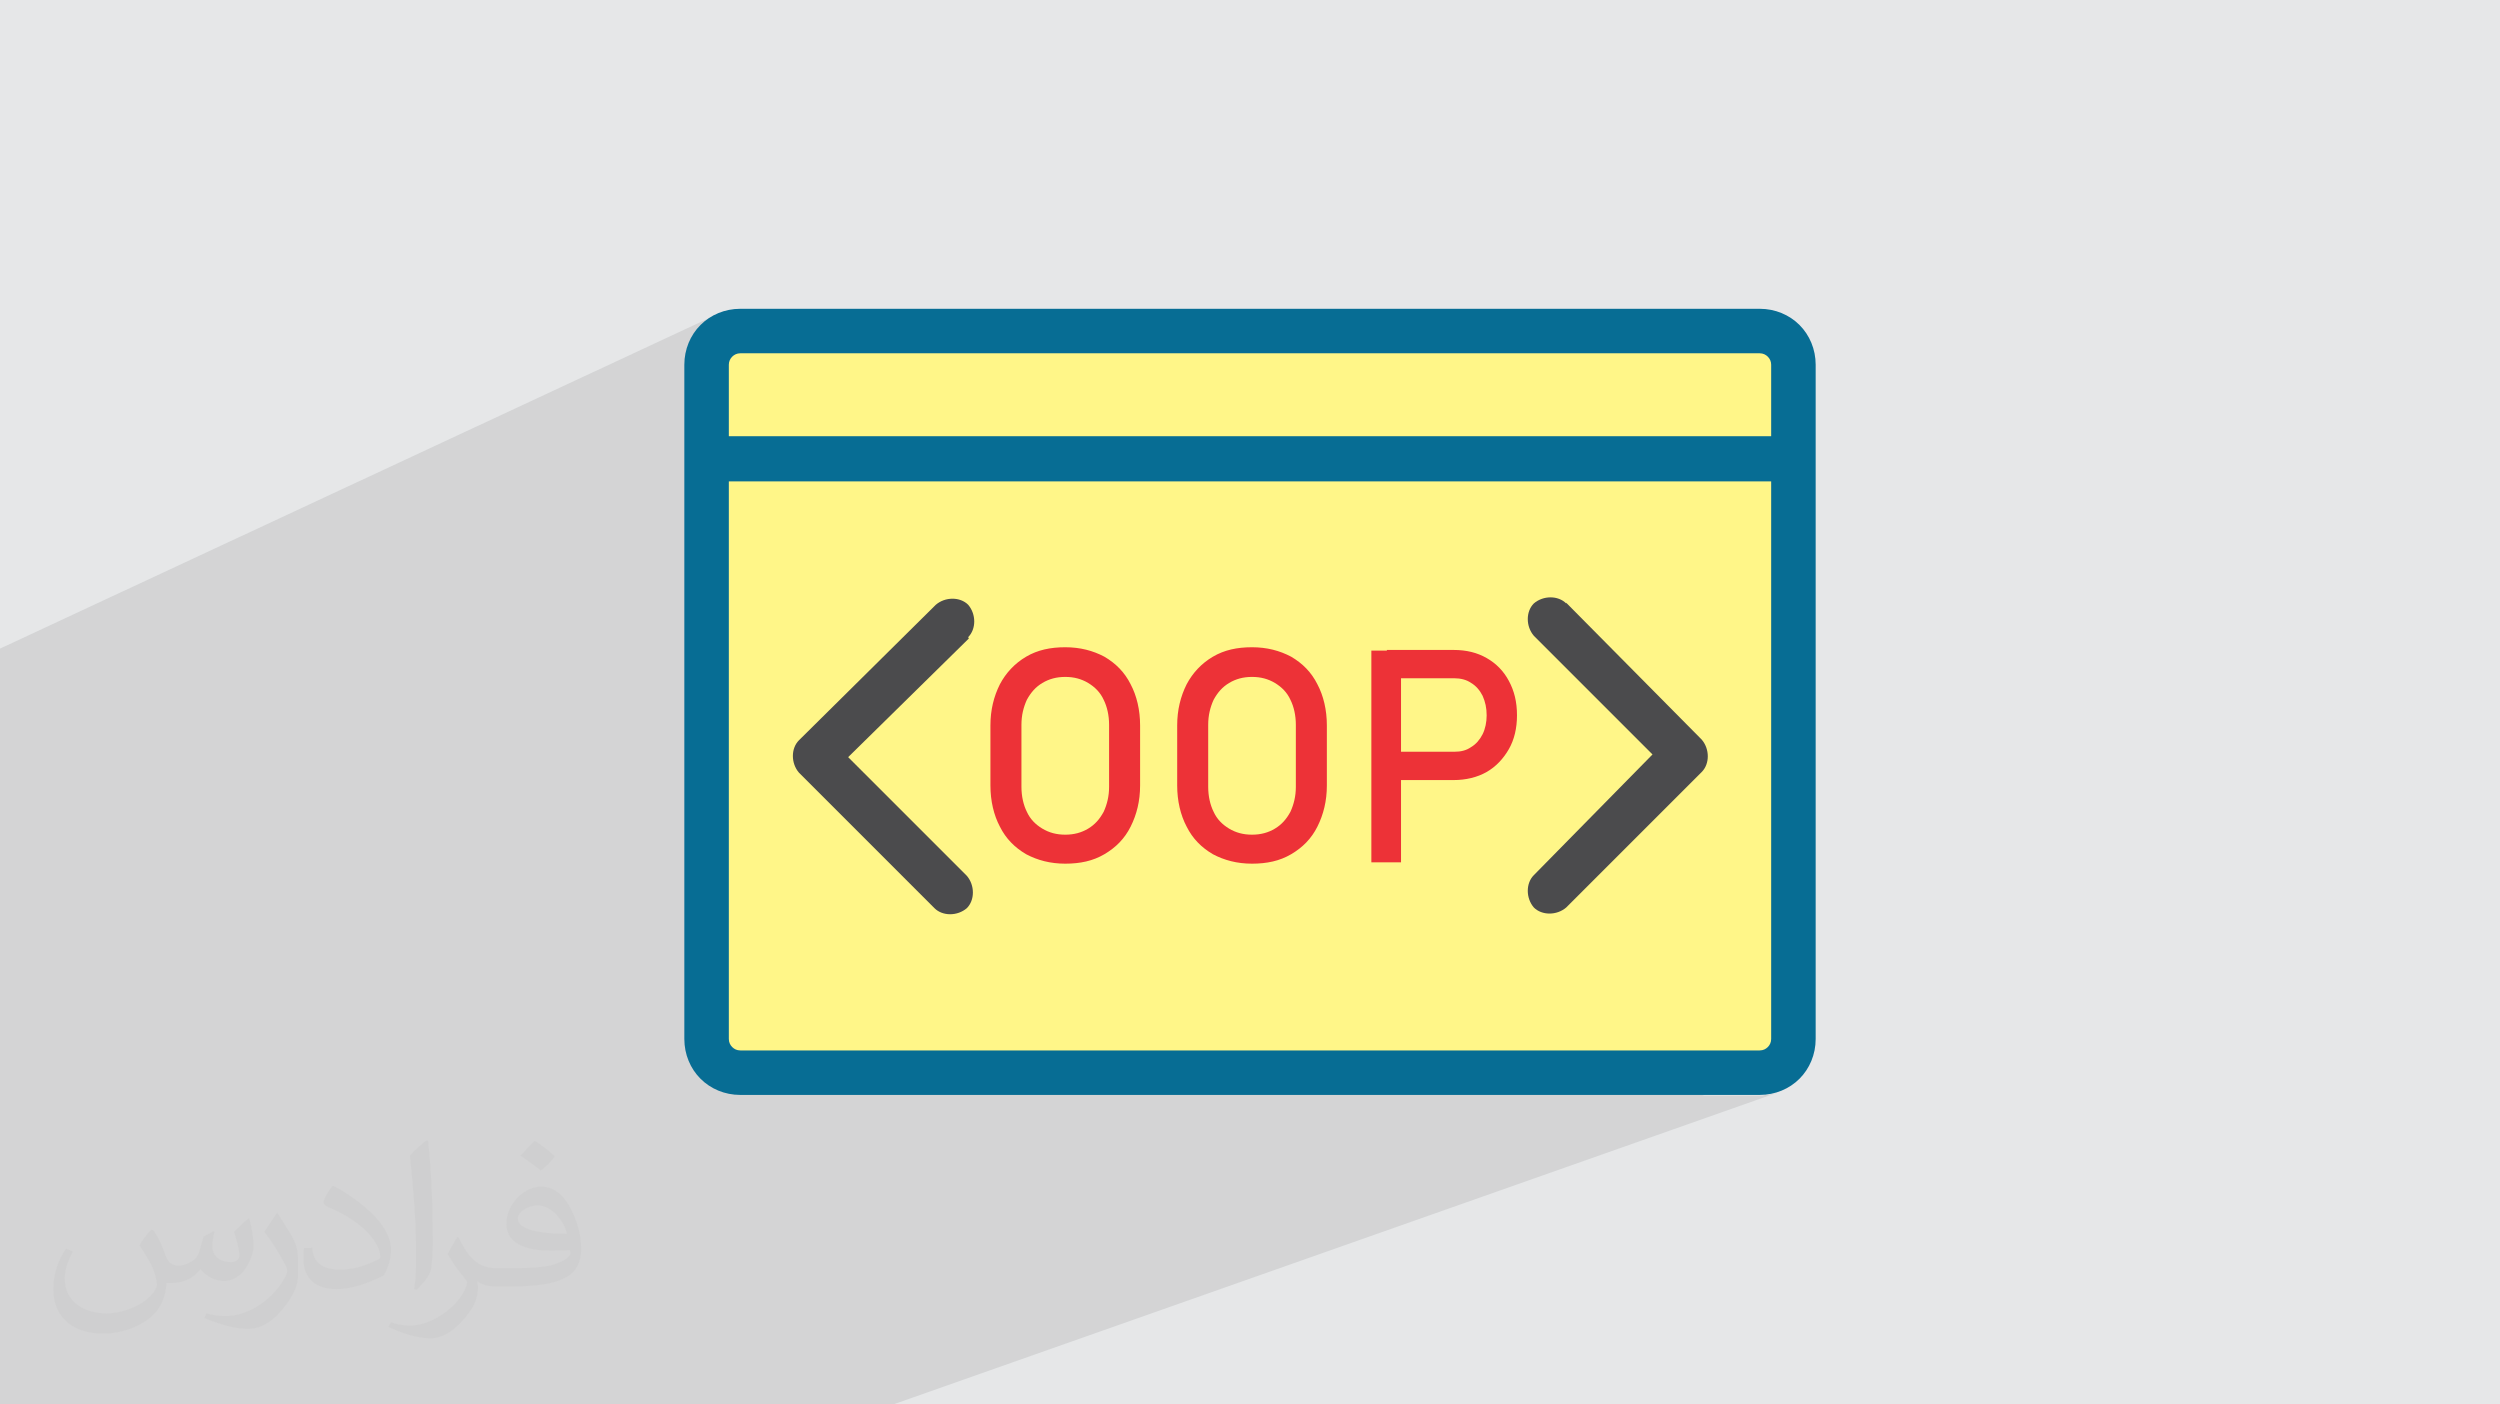
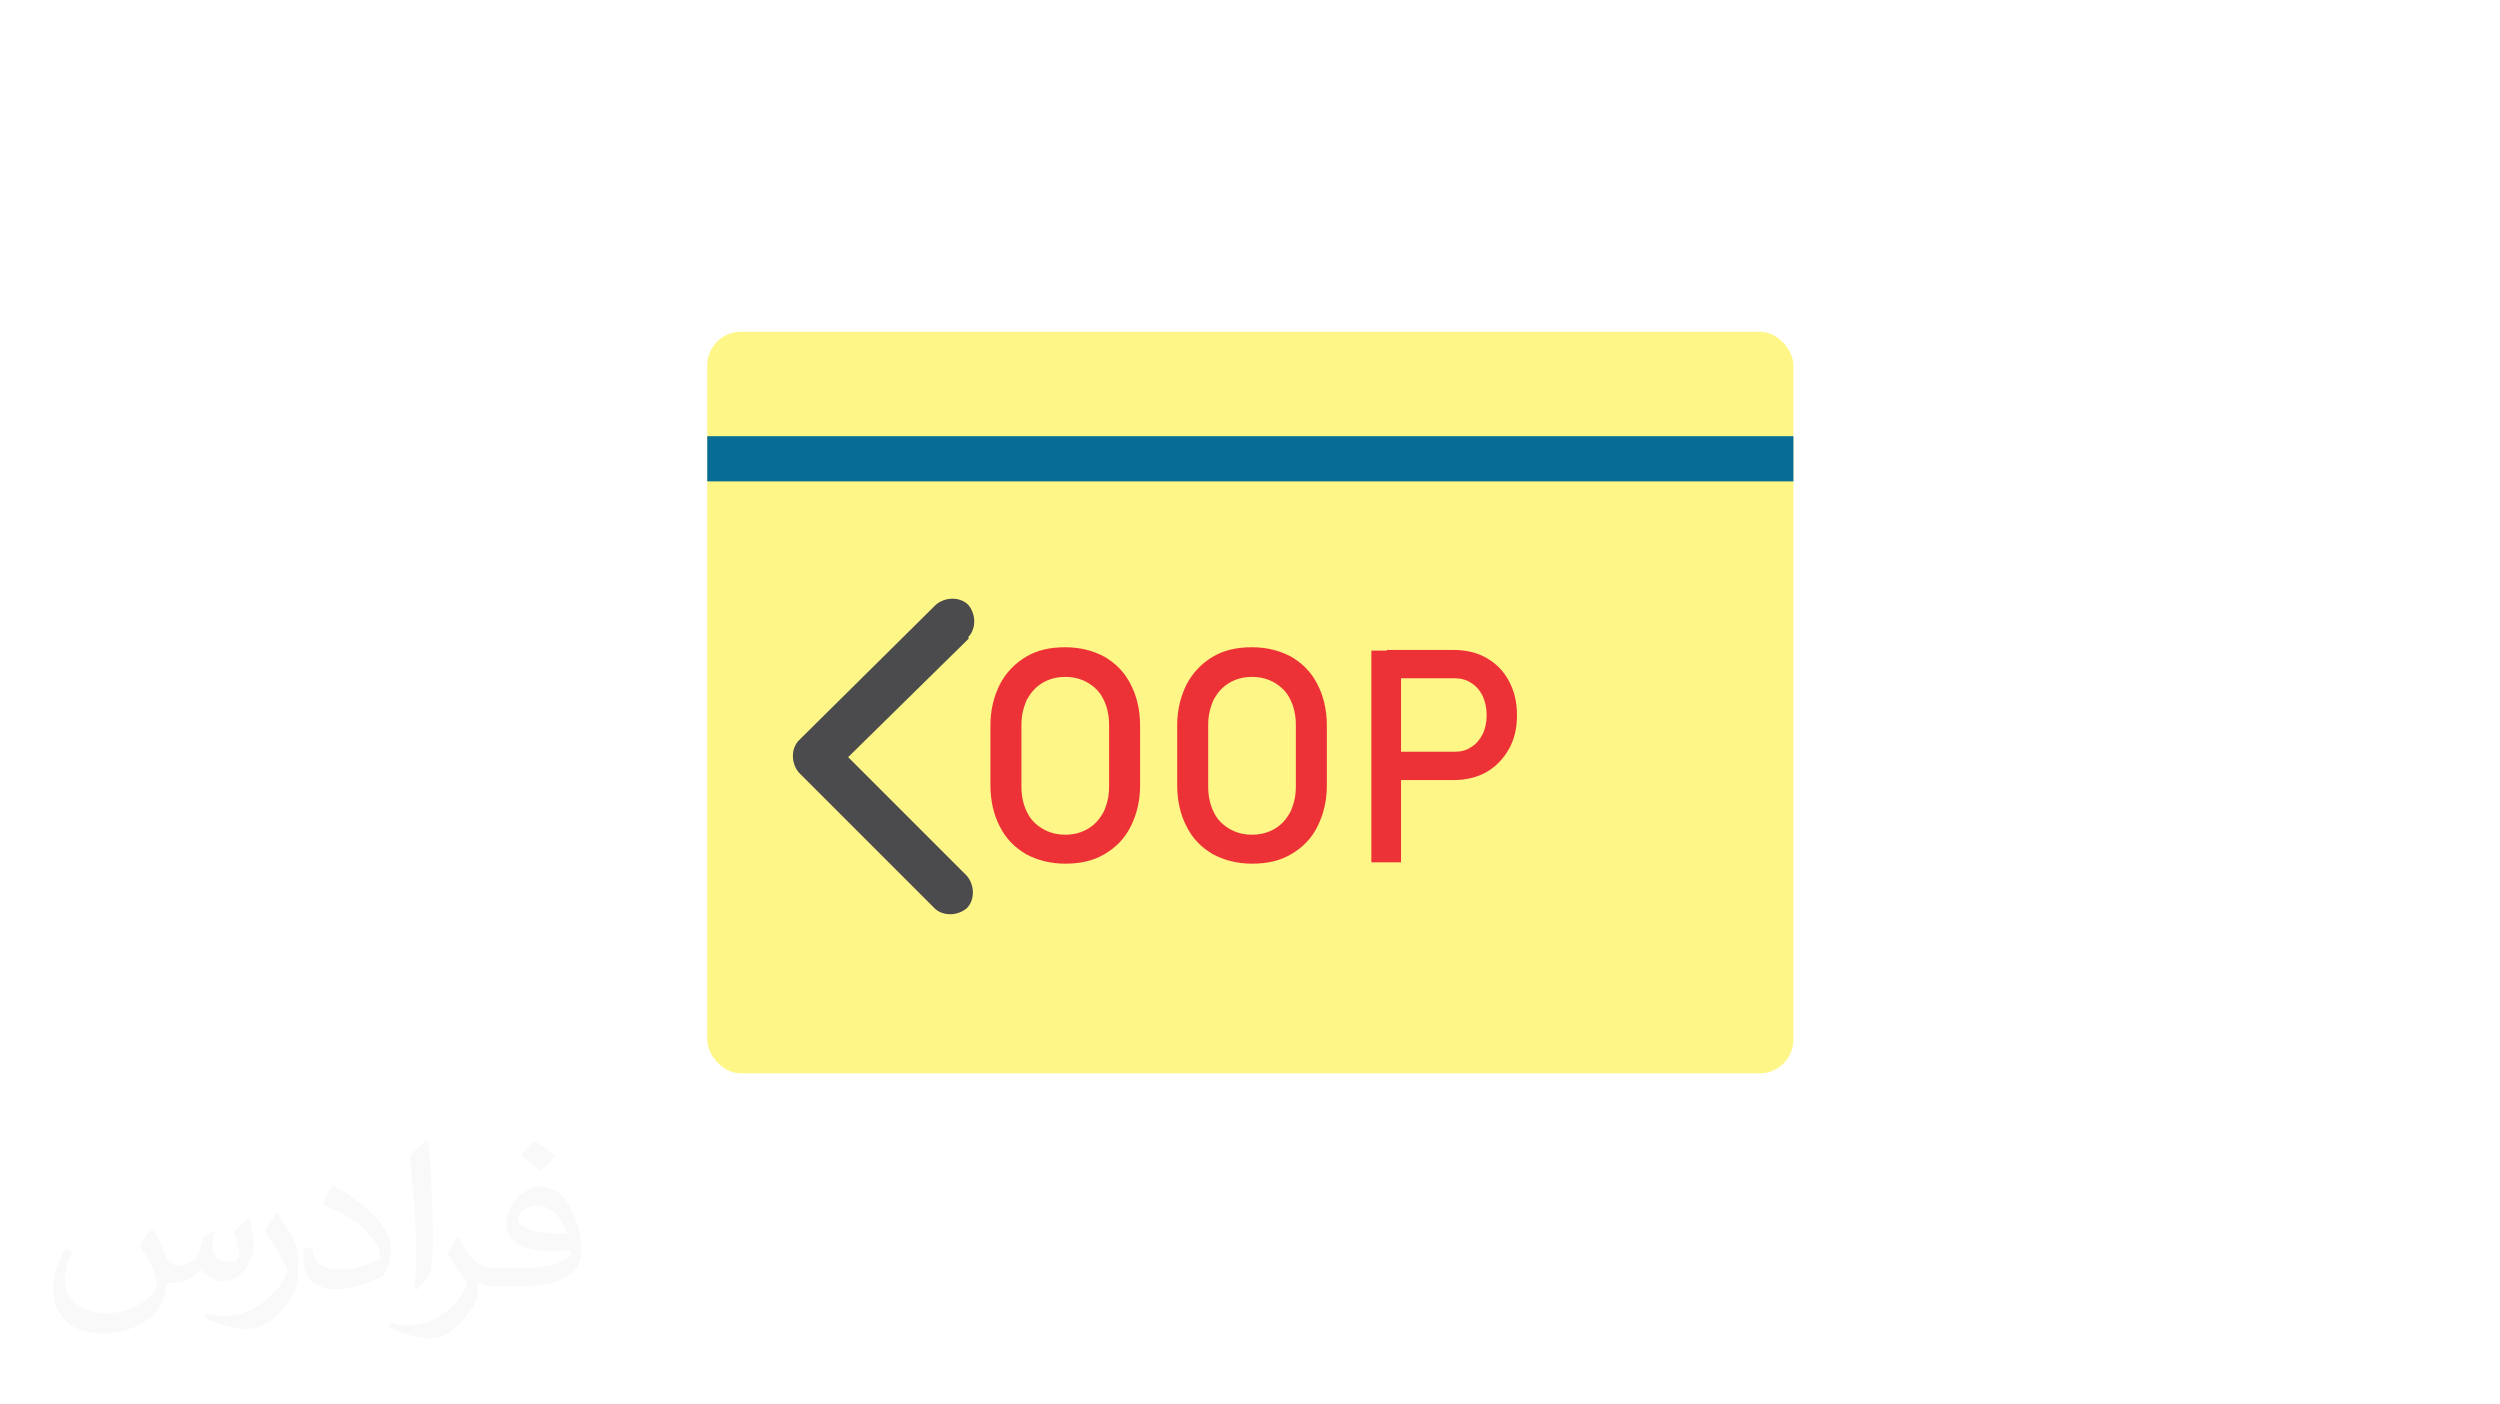
<svg xmlns="http://www.w3.org/2000/svg" xml:space="preserve" width="3.708in" height="2.083in" version="1.1" style="shape-rendering:geometricPrecision; text-rendering:geometricPrecision; image-rendering:optimizeQuality; fill-rule:evenodd; clip-rule:evenodd" viewBox="0 0 3708 2083">
  <defs>
    <style type="text/css">
   
    .fil3 {fill:#FFF688}
    .fil0 {fill:#E6E7E8}
    .fil5 {fill:#4B4B4D;fill-rule:nonzero}
    .fil6 {fill:#ED3237;fill-rule:nonzero}
    .fil4 {fill:#076D94;fill-rule:nonzero}
    .fil2 {fill:#373435;fill-opacity:0.031}
    .fil1 {fill:#373435;fill-opacity:0.102}
   
  </style>
  </defs>
  <g id="Layer_x0020_1">
-     <polygon class="fil0" points="0,0 3708,0 3708,2083 0,2083 " />
-     <polygon class="fil1" points="0,1605 0,1605 0,1554 0,1510 0,1489 0,1124 0,1040 0,1031 0,1030 0,1011 0,996 0,967 0,962 1062,467 1059,468 1055,470 1052,473 1049,475 1046,477 1043,480 1040,483 1037,486 1034,489 1032,492 1030,495 1027,498 1025,502 1024,505 1022,509 1020,513 1019,517 1018,521 1017,524 1079,496 1084,494 1088,493 1093,492 1098,492 2610,492 2615,492 2620,493 2625,494 2629,496 2633,498 2669,483 2669,483 2634,498 2634,498 2638,500 2642,503 2645,506 2648,510 2651,514 2654,518 2656,522 2658,527 2659,531 2660,536 2660,541 2660,647 2660,714 2660,1542 2660,1547 2659,1552 2658,1557 2656,1561 2654,1565 2651,1570 2648,1573 2645,1577 2642,1580 2638,1583 2634,1586 2629,1588 2625,1589 2525,1625 2600,1625 2669,1600 2669,1600 2600,1625 2610,1625 2614,1625 2618,1624 2623,1624 2627,1623 2631,1622 2635,1621 2638,1620 1325,2083 1312,2083 1303,2083 1302,2083 1234,2083 1143,2083 1141,2083 374,2083 368,2083 85,2083 0,2083 0,2081 0,2075 0,2052 0,2017 0,2009 0,2008 0,2008 0,1990 0,1981 0,1981 0,1975 0,1969 0,1968 0,1951 0,1944 0,1931 0,1920 0,1919 0,1917 0,1877 0,1873 0,1834 0,1816 0,1808 0,1800 0,1796 0,1792 0,1759 0,1740 0,1717 0,1657 0,1646 0,1614 " />
    <path class="fil2" d="M228 1825c7,11 12,21 16,33 3,7 5,19 21,19 5,0 11,-1 17,-5 7,-3 12,-9 14,-17l6 -21 15 -8 1 1c-2,8 -3,16 -3,21 0,18 15,24 27,24 7,0 13,-3 13,-10 0,-8 -4,-23 -8,-35 7,-7 14,-14 22,-20l1 1c4,15 6,30 6,40 0,10 -4,20 -8,27 -7,14 -20,25 -36,25 -12,0 -25,-6 -34,-17l-1 0c-9,11 -22,20 -43,20l-7 0c-1,14 -4,24 -9,33 -13,25 -50,42 -85,42 -49,0 -74,-28 -74,-66 0,-23 8,-45 19,-60l10 4c-7,14 -12,27 -12,40 0,35 29,52 62,52 31,0 69,-19 75,-42 -3,-25 -12,-36 -26,-59 4,-8 10,-15 17,-23l1 0 0 0 0 0 0 0 3 1 0 0 0 0zm565 -133c10,6 20,14 30,23 -6,8 -12,15 -21,21 -10,-8 -20,-15 -30,-22 7,-8 14,-15 21,-22l0 0 0 0 0 0 0 0 0 0 0 0 0 0 0 0 0 0zm5 96c-17,0 -30,11 -30,19 0,17 33,23 73,23 -5,-20 -23,-42 -43,-42l0 0zm-37 93c22,0 41,-1 55,-4 16,-4 30,-12 30,-18 0,-1 0,-3 -1,-5 -9,1 -19,1 -29,1 -29,0 -52,-7 -61,-23 -2,-5 -4,-10 -4,-16 0,-16 7,-31 19,-42 10,-9 21,-14 33,-14 21,0 37,16 48,42 6,14 11,31 11,51 0,14 -4,25 -12,34 -16,15 -45,21 -90,21l-20 0 0 0 -5 0c-11,0 -19,-2 -26,-7l-1 0c0,3 1,5 1,8 0,10 -3,23 -10,33 -20,30 -42,43 -60,43 -19,0 -42,-7 -63,-17l4 -7c7,3 16,5 29,5 34,0 78,-33 84,-64 -1,-3 -4,-6 -7,-10 -10,-12 -16,-22 -22,-32 5,-10 10,-18 14,-25l2 0c14,29 28,46 57,46l5 0 0 0 21 0 0 0 0 0 0 0 0 0 0 0 0 0 -2 0 0 0 0 0zm-147 31c3,-14 3,-29 3,-43l0 -21c0,-39 -5,-96 -9,-134 7,-8 17,-17 25,-23l2 1c5,47 7,101 7,151 0,13 -1,26 -2,35 -1,12 -8,21 -22,35l-3 -1 -1 0 0 0 0 0zm-151 -62c1,18 10,33 41,33 20,0 36,-5 55,-14 3,-1 5,-3 5,-5 0,-12 -9,-27 -24,-41 -14,-13 -34,-25 -52,-32 -6,-3 -8,-5 -8,-8 0,-5 7,-16 13,-24l2 0c21,11 43,27 60,44 15,16 25,33 25,51 0,13 -4,26 -11,38 -23,11 -46,20 -70,20 -29,0 -49,-14 -49,-45 0,-3 0,-9 1,-16l10 0 0 0 0 0 0 0 0 0 0 0 0 0 2 -1 0 0 0 0zm-52 -52l18 29c7,11 13,22 13,41l0 24c0,19 -12,39 -32,60 -15,14 -29,19 -42,19 -19,0 -40,-6 -65,-16l3 -7c8,2 17,4 28,4 36,0 72,-26 89,-58 2,-4 3,-7 3,-9 0,-4 -2,-8 -4,-11 -9,-17 -19,-33 -30,-47 6,-9 12,-18 18,-27l1 0 0 0 0 0 0 0 0 0 0 0 0 0 0 -2 0 0 0 0z" />
    <g id="_1801850081152">
      <rect class="fil3" x="1049" y="492" width="1611" height="1100" rx="50" ry="50" />
-       <path class="fil4" d="M1098 458l1512 0c23,0 44,9 59,24l0 0c15,15 24,36 24,59l0 1000c0,23 -9,44 -24,59l0 0c-15,15 -36,24 -59,24l-1512 0c-23,0 -44,-9 -59,-24l0 0c-15,-15 -24,-36 -24,-59l0 -1000c0,-23 9,-44 24,-59 15,-15 36,-24 59,-24zm1512 66l-1512 0c-5,0 -9,2 -12,5 -3,3 -5,7 -5,12l0 1000c0,5 2,9 5,12l0 0c3,3 7,5 12,5l1512 0c5,0 9,-2 12,-5l0 0c3,-3 5,-7 5,-12l0 -1000c0,-5 -2,-9 -5,-12l0 0c-3,-3 -7,-5 -12,-5z" />
-       <path class="fil5" d="M2323 895c-12,-12 -34,-12 -48,0 -12,12 -12,34 0,48l176 176 -176 179c-12,12 -12,34 0,48 12,12 34,12 48,0l201 -201 0 0c12,-12 12,-34 0,-48l0 0 -201 -203z" />
      <path class="fil5" d="M1436 945c12,-12 12,-34 0,-48 -12,-12 -34,-12 -48,0l-203 201 0 0c-12,12 -12,34 0,48l0 0 201 201c12,12 34,12 48,0 12,-12 12,-34 0,-48l-176 -176 179 -176z" />
-       <path class="fil6" d="M1580 1281c-22,0 -41,-5 -58,-14 -17,-10 -30,-23 -39,-41 -9,-17 -14,-38 -14,-61l0 -89c0,-23 5,-43 14,-61 9,-17 22,-31 39,-41 17,-10 36,-14 58,-14 22,0 41,5 58,14 17,10 30,23 39,41 9,17 14,38 14,61l0 89c0,23 -5,43 -14,61 -9,18 -22,31 -39,41 -17,10 -36,14 -58,14zm0 -43c13,0 24,-3 34,-9 10,-6 17,-14 23,-25 5,-11 8,-23 8,-37l0 -92c0,-14 -3,-27 -8,-37 -5,-11 -13,-19 -23,-25 -10,-6 -21,-9 -34,-9 -13,0 -24,3 -34,9 -10,6 -17,14 -23,25 -5,11 -8,23 -8,37l0 92c0,14 3,27 8,37 5,11 13,19 23,25 10,6 21,9 34,9zm277 43c-22,0 -41,-5 -58,-14 -17,-10 -30,-23 -39,-41 -9,-17 -14,-38 -14,-61l0 -89c0,-23 5,-43 14,-61 9,-17 22,-31 39,-41 17,-10 36,-14 58,-14 22,0 41,5 58,14 17,10 30,23 39,41 9,17 14,38 14,61l0 89c0,23 -5,43 -14,61 -9,18 -22,31 -39,41 -17,10 -36,14 -58,14zm0 -43c13,0 24,-3 34,-9 10,-6 17,-14 23,-25 5,-11 8,-23 8,-37l0 -92c0,-14 -3,-27 -8,-37 -5,-11 -13,-19 -23,-25 -10,-6 -21,-9 -34,-9 -13,0 -24,3 -34,9 -10,6 -17,14 -23,25 -5,11 -8,23 -8,37l0 92c0,14 3,27 8,37 5,11 13,19 23,25 10,6 21,9 34,9zm200 -123l100 0c10,0 18,-2 25,-7 7,-4 13,-11 17,-19 4,-8 6,-18 6,-28l0 0c0,-11 -2,-20 -6,-29 -4,-8 -10,-15 -17,-19 -7,-5 -16,-7 -25,-7l-100 0 0 -42 99 0c19,0 35,4 49,12 14,8 25,19 33,34 8,15 12,31 12,51l0 0c0,19 -4,36 -12,50 -8,14 -19,26 -33,34 -14,8 -31,12 -49,12l-99 0 0 -42zm-23 -150l44 0 0 314 -44 0 0 -314z" />
+       <path class="fil6" d="M1580 1281c-22,0 -41,-5 -58,-14 -17,-10 -30,-23 -39,-41 -9,-17 -14,-38 -14,-61l0 -89c0,-23 5,-43 14,-61 9,-17 22,-31 39,-41 17,-10 36,-14 58,-14 22,0 41,5 58,14 17,10 30,23 39,41 9,17 14,38 14,61l0 89c0,23 -5,43 -14,61 -9,18 -22,31 -39,41 -17,10 -36,14 -58,14zm0 -43c13,0 24,-3 34,-9 10,-6 17,-14 23,-25 5,-11 8,-23 8,-37l0 -92c0,-14 -3,-27 -8,-37 -5,-11 -13,-19 -23,-25 -10,-6 -21,-9 -34,-9 -13,0 -24,3 -34,9 -10,6 -17,14 -23,25 -5,11 -8,23 -8,37l0 92c0,14 3,27 8,37 5,11 13,19 23,25 10,6 21,9 34,9zm277 43c-22,0 -41,-5 -58,-14 -17,-10 -30,-23 -39,-41 -9,-17 -14,-38 -14,-61l0 -89c0,-23 5,-43 14,-61 9,-17 22,-31 39,-41 17,-10 36,-14 58,-14 22,0 41,5 58,14 17,10 30,23 39,41 9,17 14,38 14,61l0 89c0,23 -5,43 -14,61 -9,18 -22,31 -39,41 -17,10 -36,14 -58,14m0 -43c13,0 24,-3 34,-9 10,-6 17,-14 23,-25 5,-11 8,-23 8,-37l0 -92c0,-14 -3,-27 -8,-37 -5,-11 -13,-19 -23,-25 -10,-6 -21,-9 -34,-9 -13,0 -24,3 -34,9 -10,6 -17,14 -23,25 -5,11 -8,23 -8,37l0 92c0,14 3,27 8,37 5,11 13,19 23,25 10,6 21,9 34,9zm200 -123l100 0c10,0 18,-2 25,-7 7,-4 13,-11 17,-19 4,-8 6,-18 6,-28l0 0c0,-11 -2,-20 -6,-29 -4,-8 -10,-15 -17,-19 -7,-5 -16,-7 -25,-7l-100 0 0 -42 99 0c19,0 35,4 49,12 14,8 25,19 33,34 8,15 12,31 12,51l0 0c0,19 -4,36 -12,50 -8,14 -19,26 -33,34 -14,8 -31,12 -49,12l-99 0 0 -42zm-23 -150l44 0 0 314 -44 0 0 -314z" />
      <polygon class="fil4" points="1049,647 2660,647 2660,714 1049,714 " />
    </g>
  </g>
</svg>